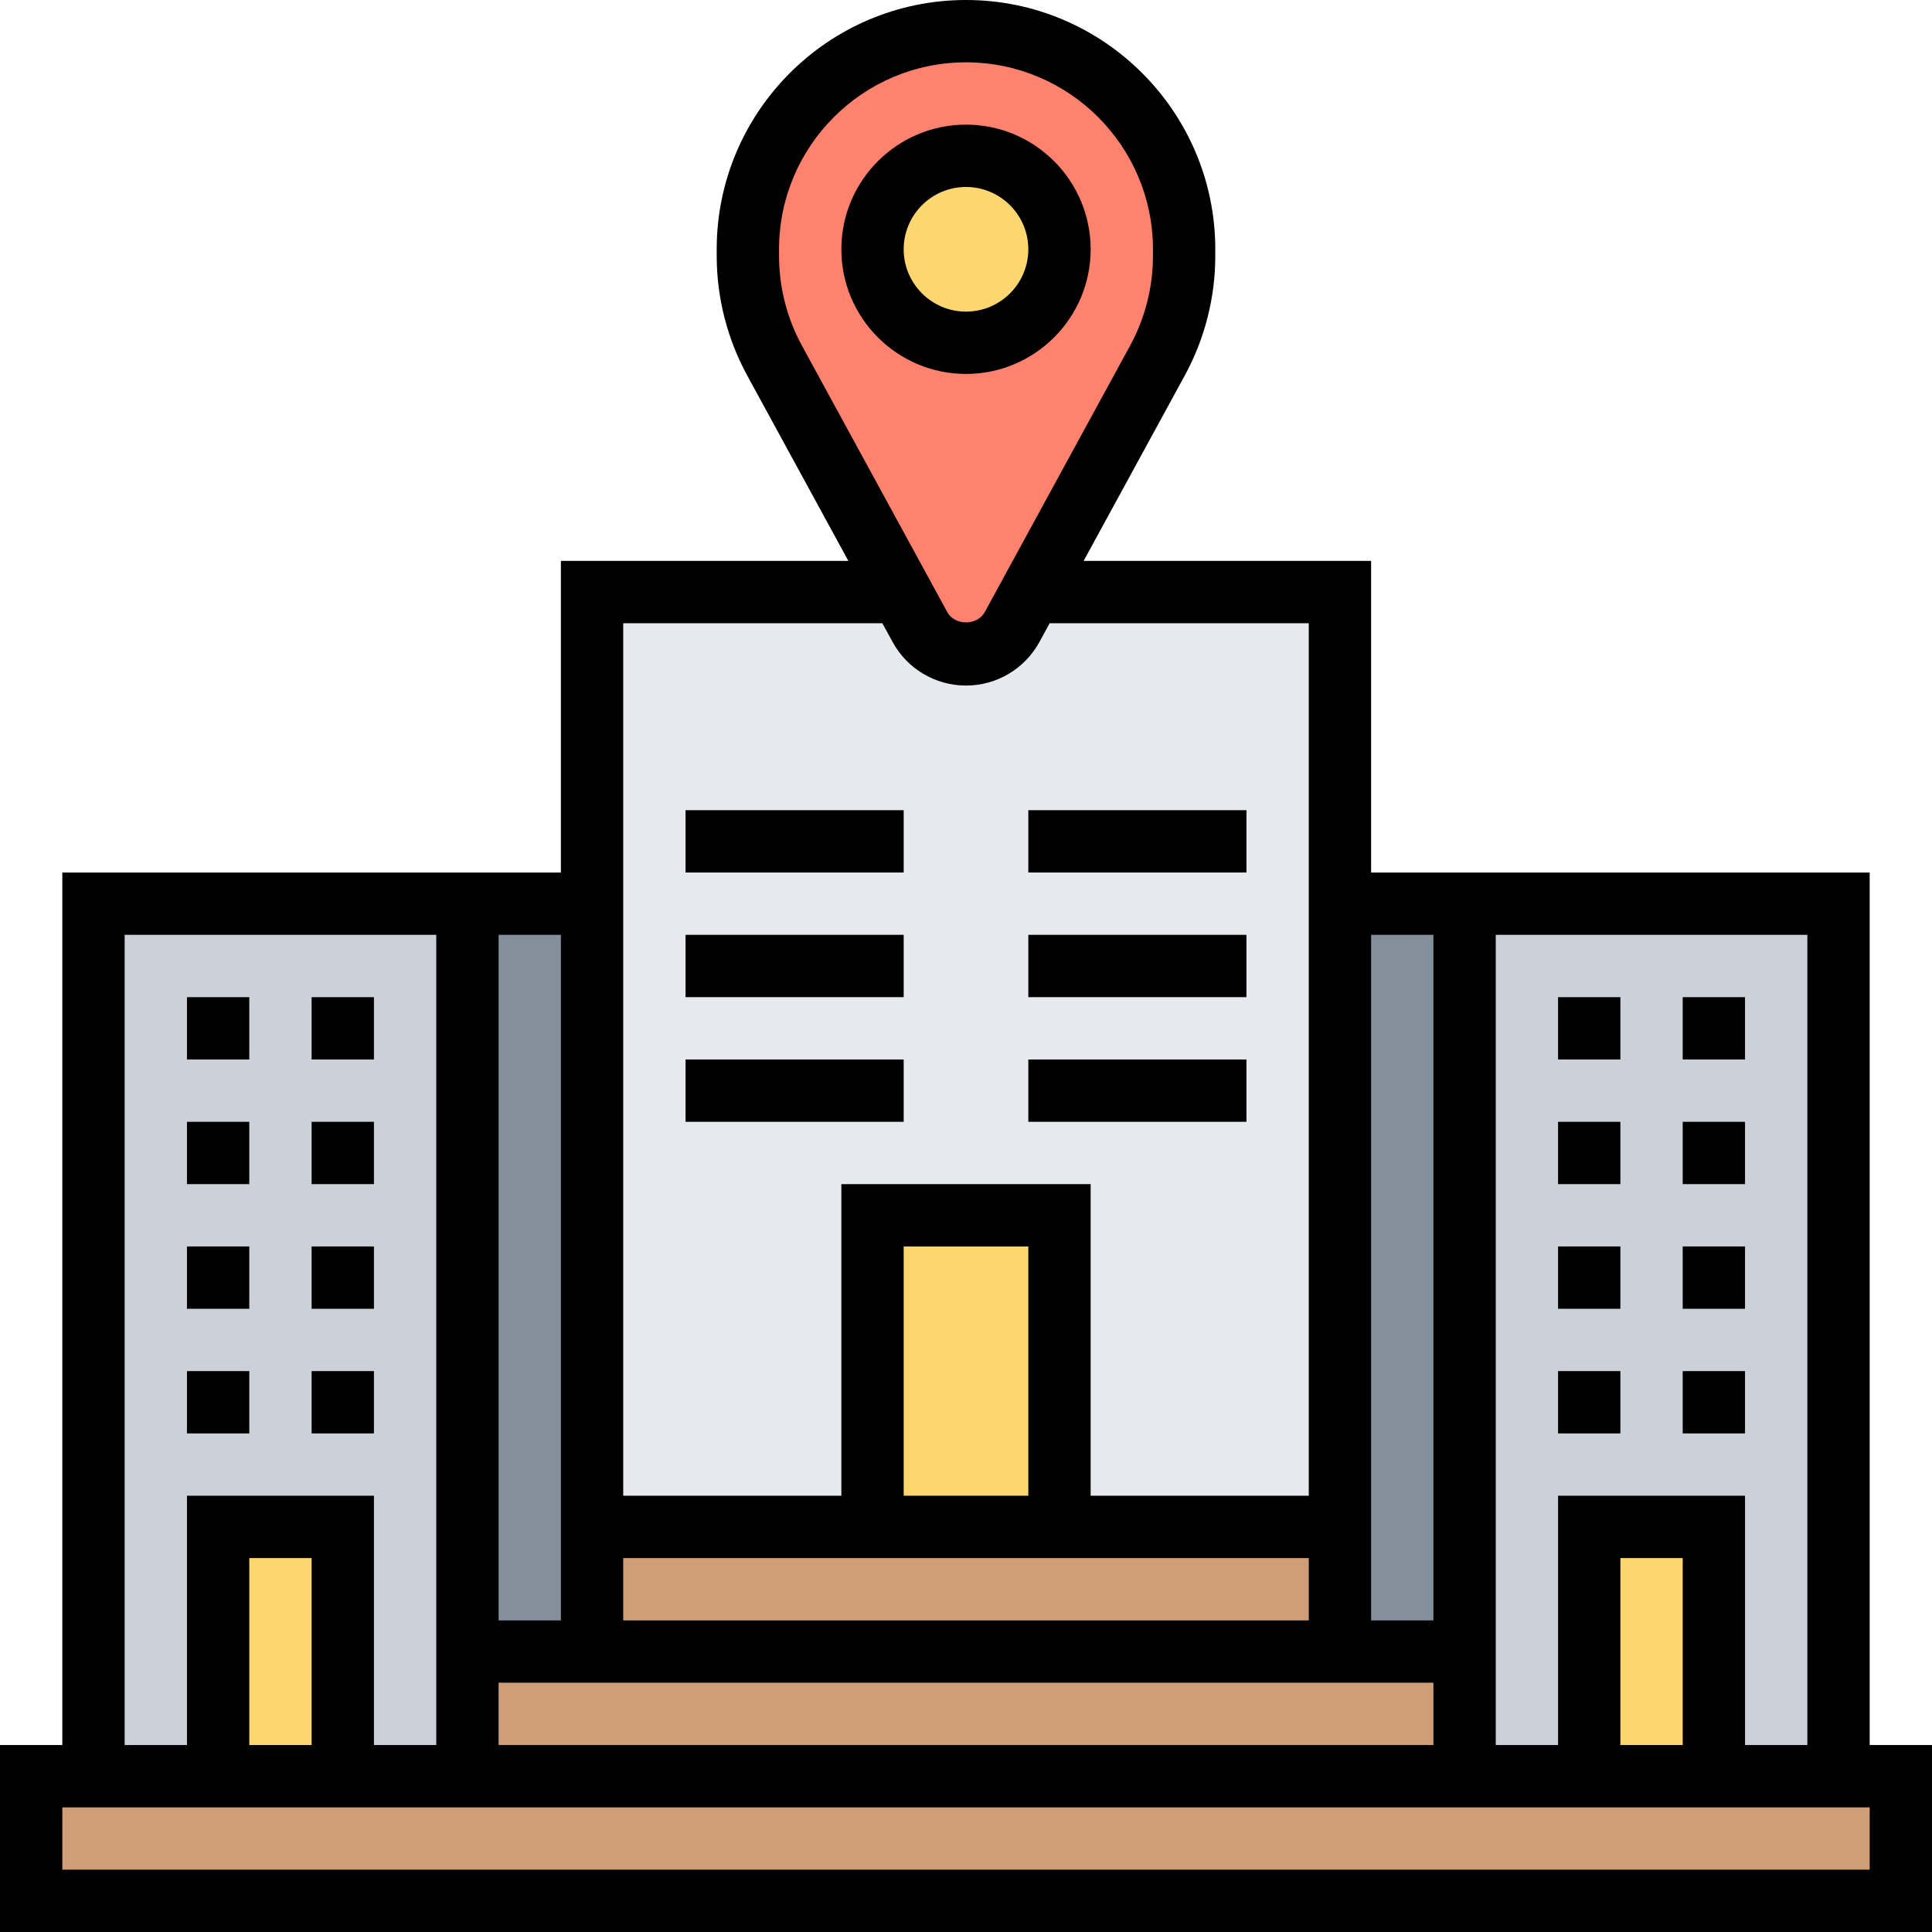
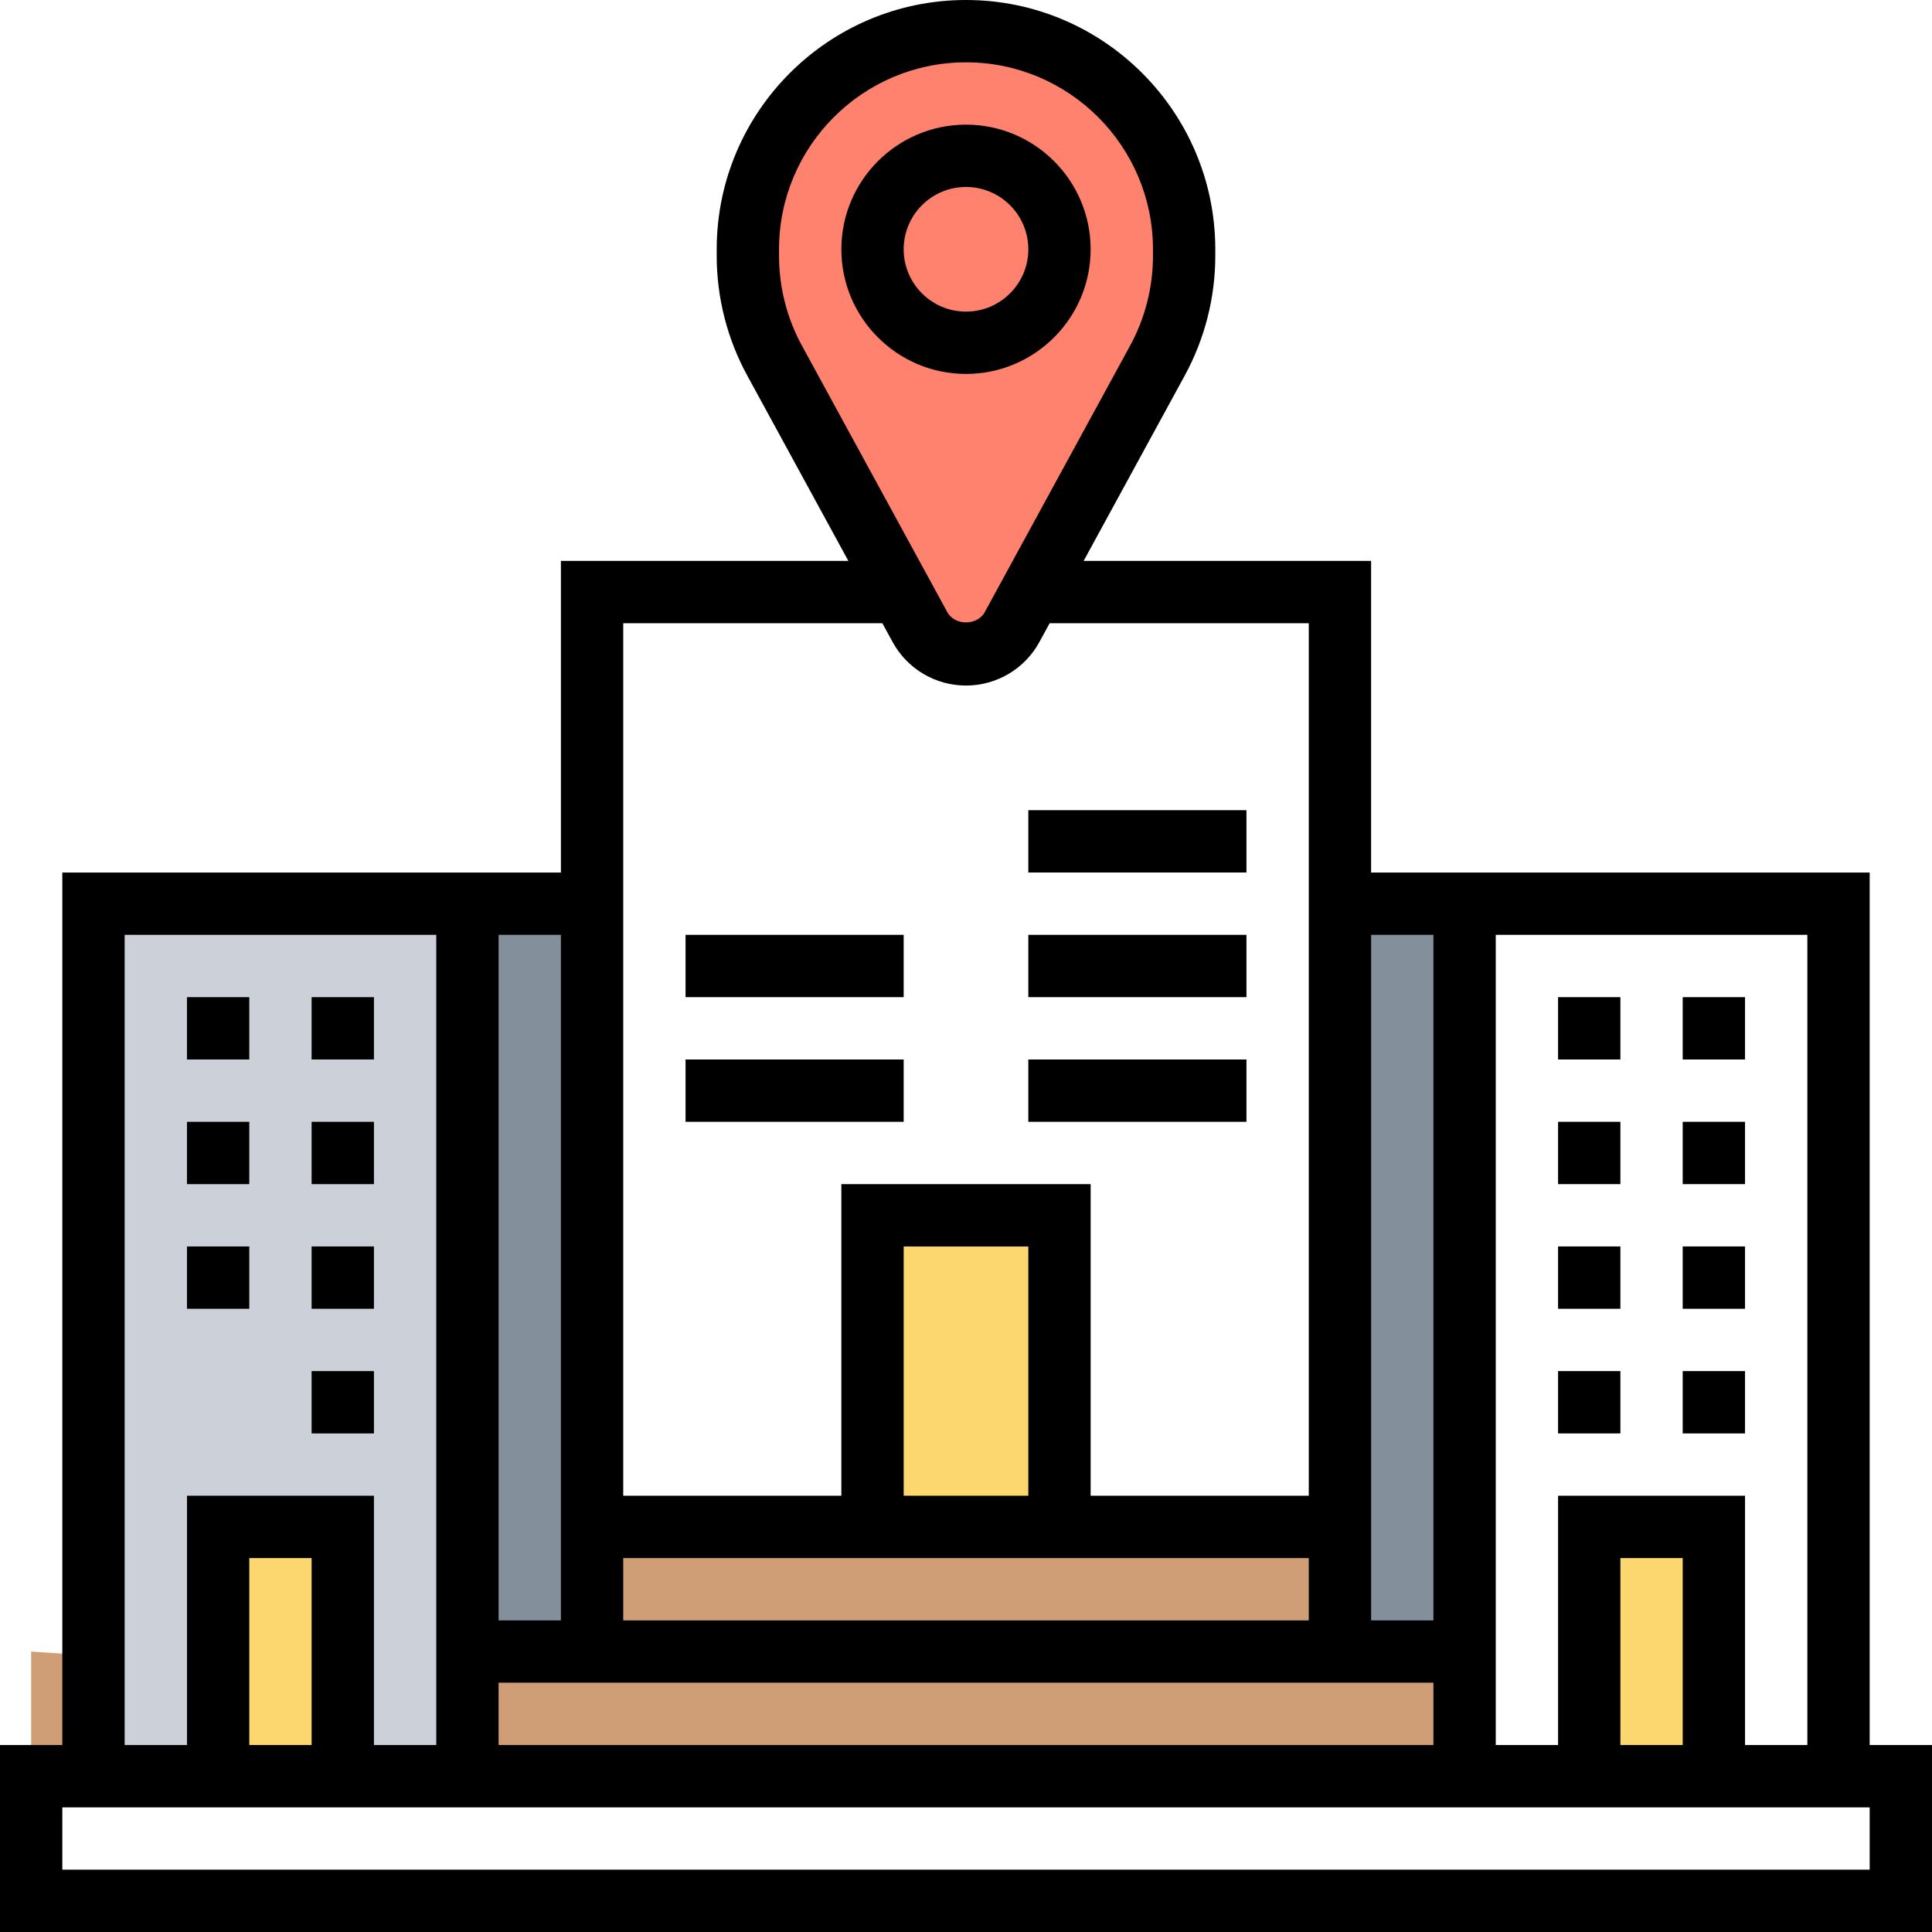
<svg xmlns="http://www.w3.org/2000/svg" height="496pt" viewBox="0 0 496 496" width="496pt">
  <g fill="#cf9e76">
-     <path d="m488 456v32h-480v-32zm0 0" />
+     <path d="m488 456h-480v-32zm0 0" />
    <path d="m376 424v32h-256v-32zm0 0" />
    <path d="m344 392v32h-192v-32zm0 0" />
  </g>
  <path d="m376 232v192h-32v-192zm0 0" fill="#838f9b" />
  <path d="m152 392v32h-32v-192h32zm0 0" fill="#838f9b" />
-   <path d="m376 232h96v224h-32v-64h-32v64h-32zm0 0" fill="#ccd1d9" />
-   <path d="m344 232v160h-72v-80h-48v80h-72v-240h79.281l4.879 8.961c2.398 4.32 6.879 7.039 11.84 7.039s9.441-2.719 11.84-7.039l4.879-8.961h79.281zm0 0" fill="#e6e9ed" />
  <path d="m24 232h96v224h-32v-64h-32v64h-32zm0 0" fill="#ccd1d9" />
  <path d="m408 392h32v64h-32zm0 0" fill="#fcd770" />
  <path d="m224 312h48v80h-48zm0 0" fill="#fcd770" />
  <path d="m56 392h32v64h-32zm0 0" fill="#fcd770" />
  <path d="m264.719 152-4.879 8.961c-2.398 4.32-6.879 7.039-11.84 7.039s-9.441-2.719-11.84-7.039l-4.879-8.961-32.48-59.441c-4.48-8.238-6.801-17.438-6.801-26.797v-1.762c0-30.961 25.039-56 56-56 15.52 0 29.441 6.238 39.602 16.398 10.16 10.16 16.398 24.082 16.398 39.602v1.762c0 9.359-2.32 18.559-6.801 26.797zm0 0" fill="#ff826e" />
-   <path d="m272 64c0 13.254-10.746 24-24 24s-24-10.746-24-24 10.746-24 24-24 24 10.746 24 24zm0 0" fill="#fcd770" />
  <path d="m480 448v-224h-128v-80h-73.801l25.984-47.633c5.113-9.375 7.816-19.977 7.816-30.648v-1.719c0-35.289-28.711-64-64-64s-64 28.711-64 64v1.719c0 10.672 2.703 21.273 7.816 30.648l25.984 47.633h-73.801v80h-128v224h-16v48h496v-48zm-16 0h-16v-64h-48v64h-16v-208h80zm-32 0h-16v-48h16zm-304-16h240v16h-240zm32-32h176v16h-176zm104-16h-32v-64h32zm104-144v176h-16v-176zm-168-174.281v-1.719c0-26.473 21.527-48 48-48s48 21.527 48 48v1.719c0 8.008-2.023 15.961-5.855 22.992l-37.336 68.441c-1.922 3.512-7.688 3.512-9.609 0l-37.336-68.441c-3.84-7.031-5.863-14.984-5.863-22.992zm26.527 94.281 2.625 4.809c3.758 6.902 10.984 11.191 18.848 11.191s15.09-4.289 18.848-11.191l2.625-4.809h66.527v224h-56v-80h-64v80h-56v-224zm-82.527 256h-16v-176h16zm-112-176h80v208h-16v-64h-48v64h-16zm48 208h-16v-48h16zm400 32h-464v-16h464zm0 0" />
-   <path d="m176 208h56v16h-56zm0 0" />
  <path d="m264 208h56v16h-56zm0 0" />
  <path d="m176 240h56v16h-56zm0 0" />
  <path d="m264 240h56v16h-56zm0 0" />
  <path d="m176 272h56v16h-56zm0 0" />
  <path d="m264 272h56v16h-56zm0 0" />
  <path d="m280 64c0-17.648-14.352-32-32-32s-32 14.352-32 32 14.352 32 32 32 32-14.352 32-32zm-48 0c0-8.824 7.176-16 16-16s16 7.176 16 16-7.176 16-16 16-16-7.176-16-16zm0 0" />
  <path d="m48 256h16v16h-16zm0 0" />
  <path d="m80 256h16v16h-16zm0 0" />
  <path d="m48 288h16v16h-16zm0 0" />
  <path d="m80 288h16v16h-16zm0 0" />
  <path d="m48 320h16v16h-16zm0 0" />
  <path d="m80 320h16v16h-16zm0 0" />
-   <path d="m48 352h16v16h-16zm0 0" />
  <path d="m80 352h16v16h-16zm0 0" />
  <path d="m432 256h16v16h-16zm0 0" />
  <path d="m400 256h16v16h-16zm0 0" />
  <path d="m432 288h16v16h-16zm0 0" />
  <path d="m400 288h16v16h-16zm0 0" />
  <path d="m432 320h16v16h-16zm0 0" />
  <path d="m400 320h16v16h-16zm0 0" />
  <path d="m432 352h16v16h-16zm0 0" />
  <path d="m400 352h16v16h-16zm0 0" />
</svg>